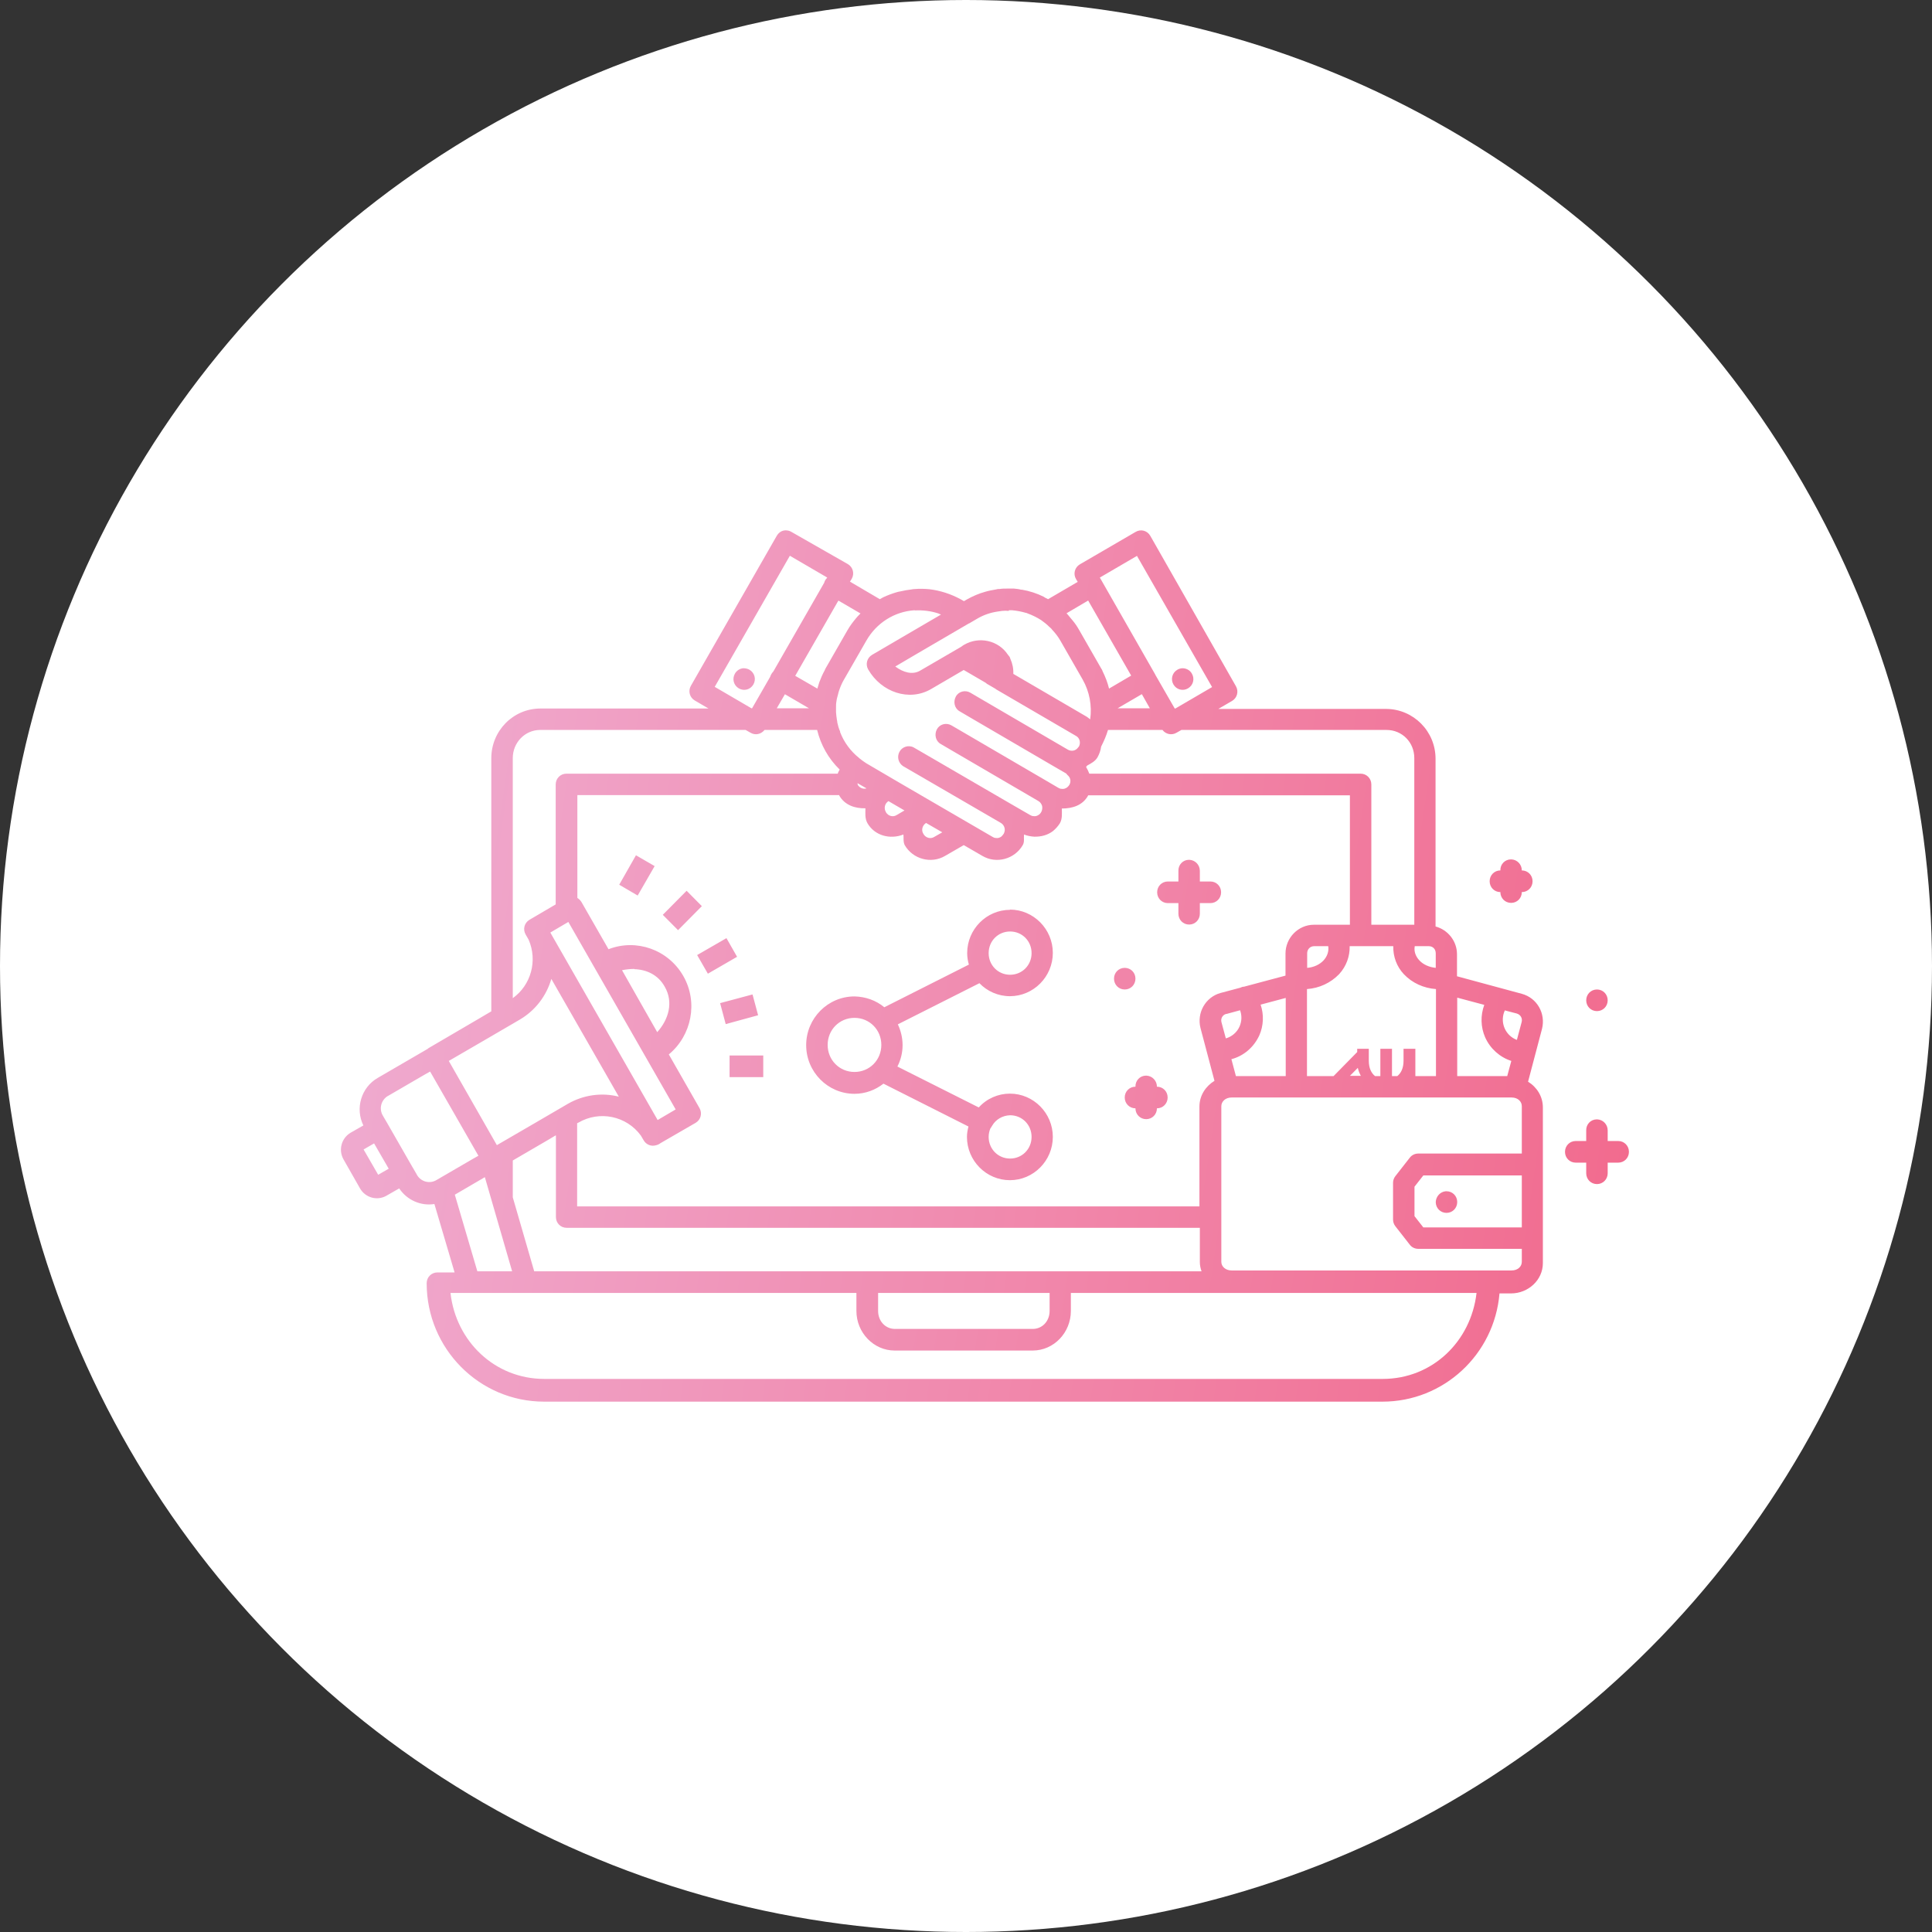
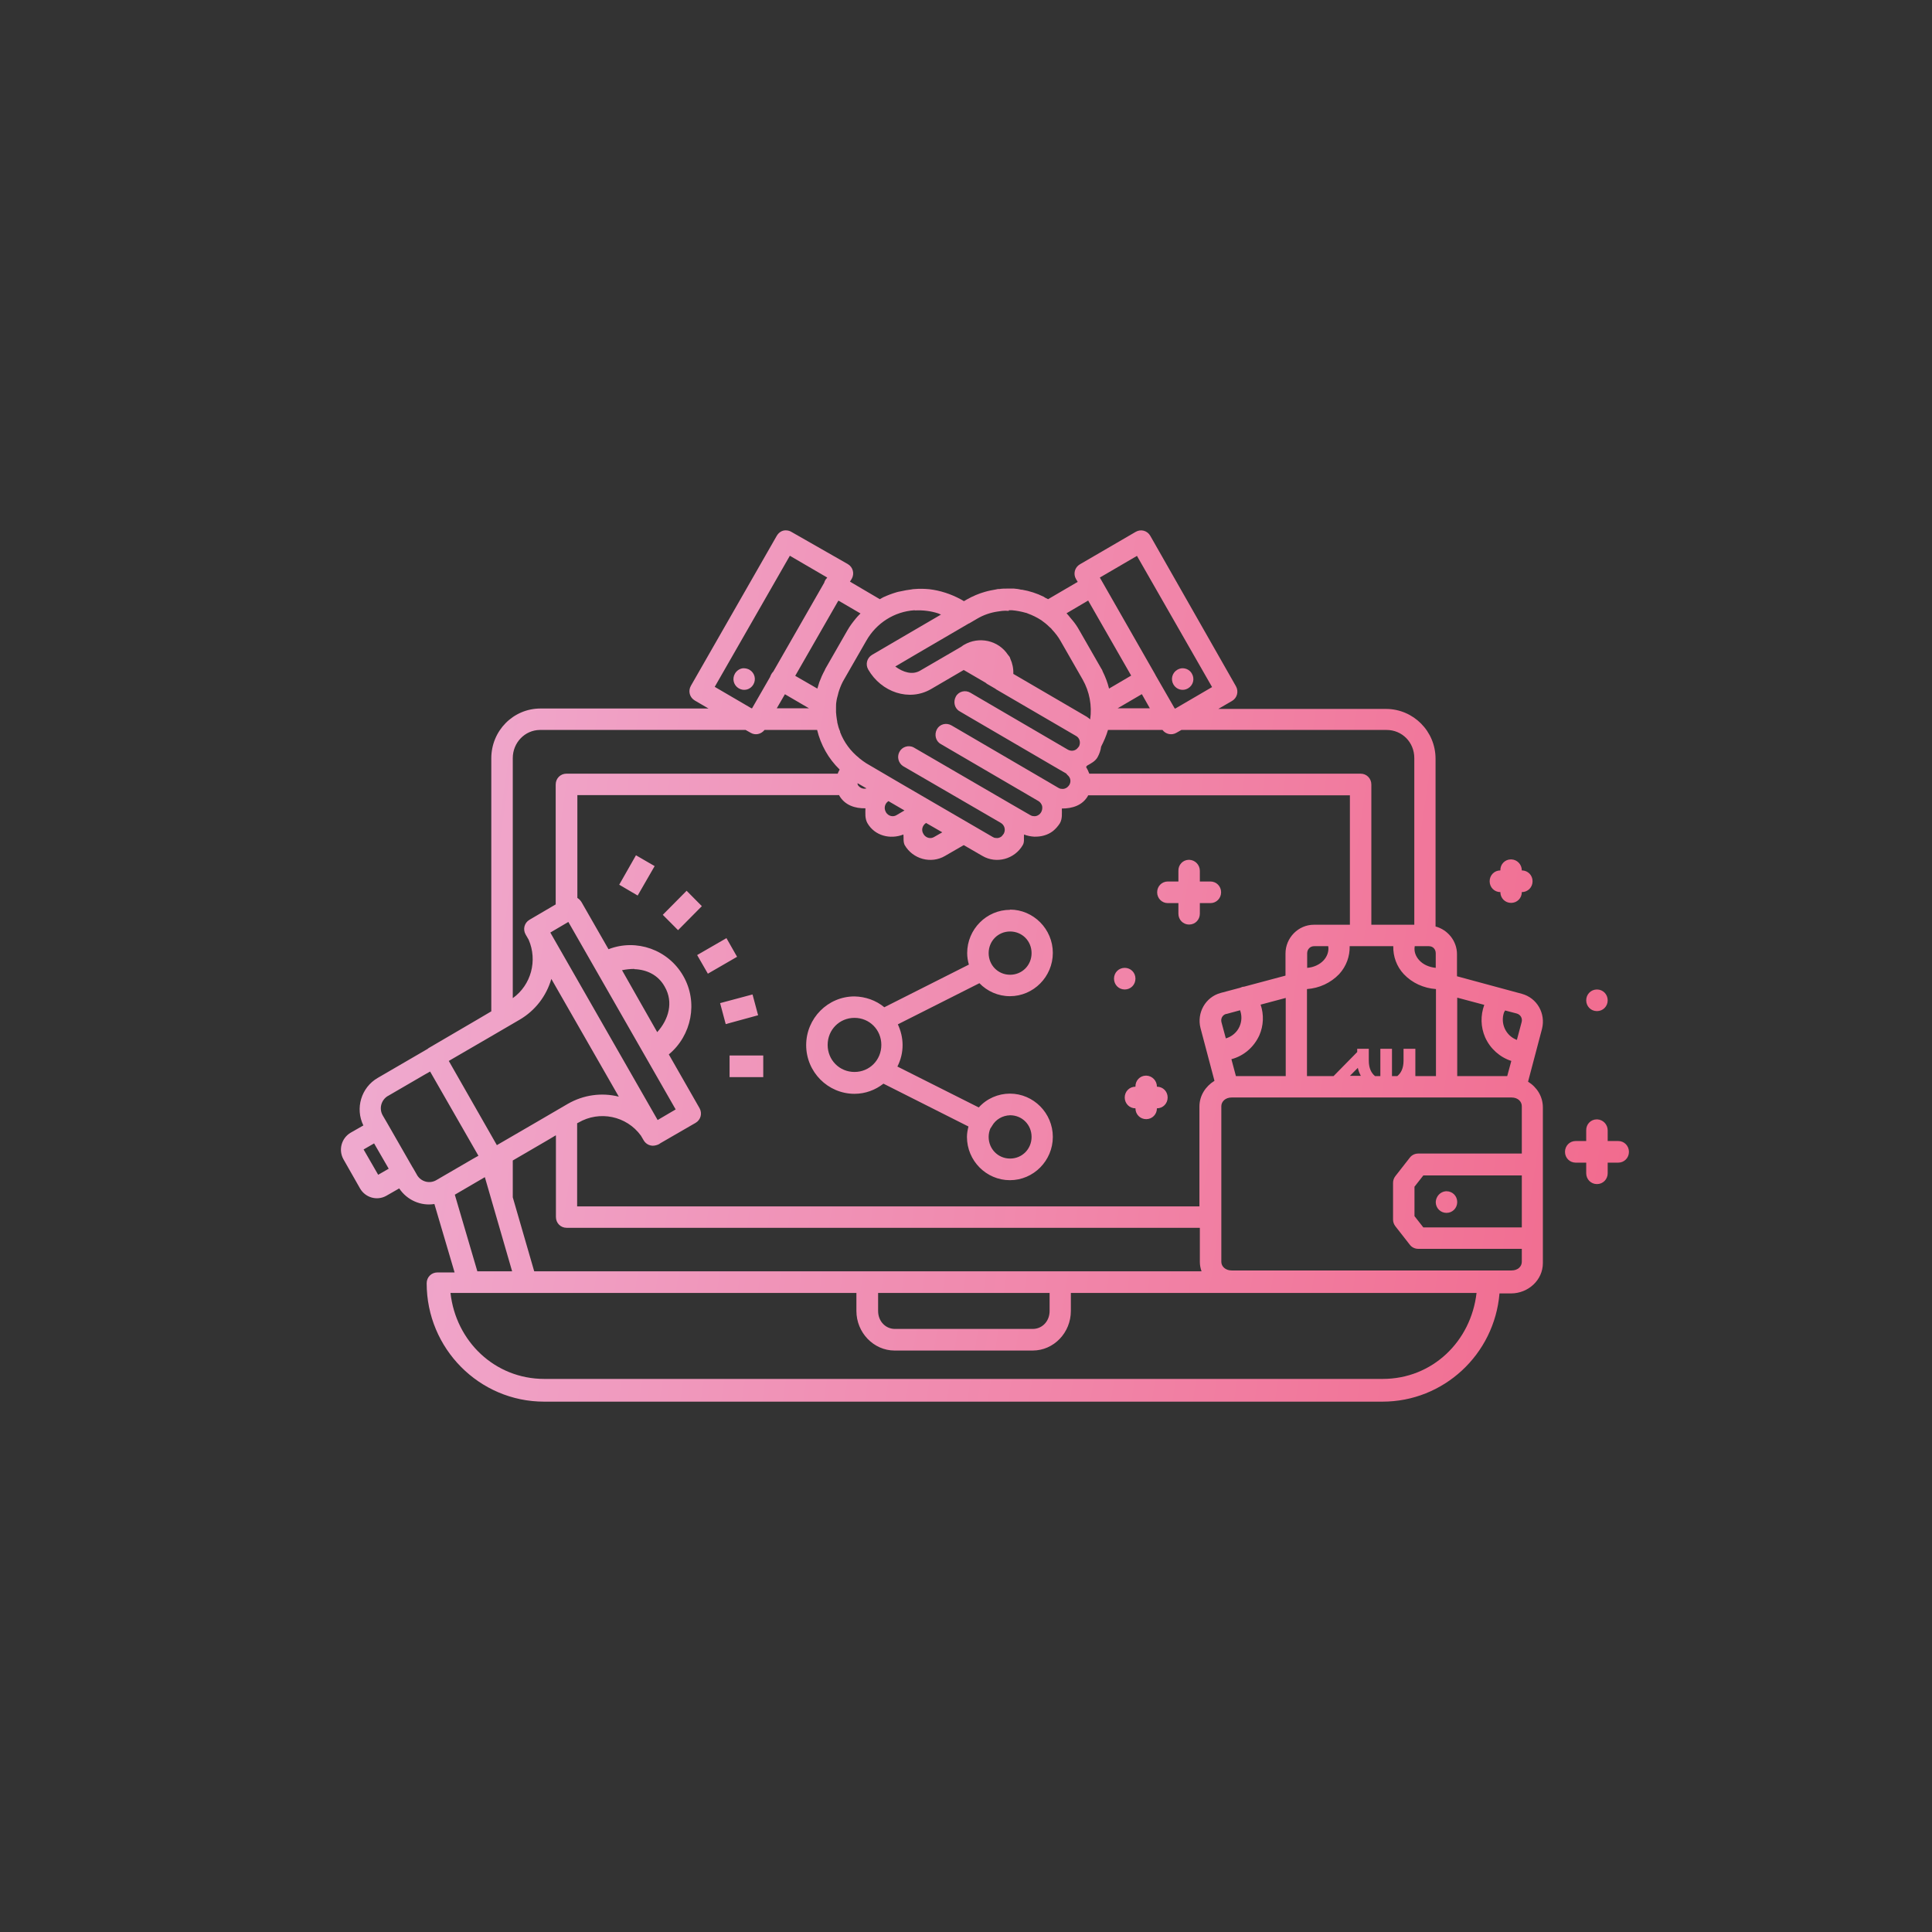
<svg xmlns="http://www.w3.org/2000/svg" width="51" height="51" viewBox="0 0 51 51" fill="none">
  <rect x="0" y="0" width="51" height="51" fill="#333333" stroke="none" />
  <g id="icon">
-     <circle id="Ellipse 1401" cx="25.5" cy="25.5" r="25.5" fill="white" />
-     <path id="Vector" d="M20.737 14C20.641 14 20.556 14.057 20.505 14.143L18.238 18.103C18.159 18.24 18.204 18.411 18.34 18.491L18.703 18.703H14.267C13.547 18.703 12.969 19.291 12.969 20.017V26.697L12.601 26.914L11.507 27.554L11.331 27.657C11.331 27.657 11.32 27.663 11.314 27.669C11.303 27.669 11.297 27.68 11.292 27.686L10.929 27.897L9.966 28.457C9.535 28.709 9.371 29.257 9.592 29.709L9.252 29.903C9.014 30.046 8.929 30.354 9.065 30.6L9.507 31.377C9.649 31.617 9.954 31.703 10.198 31.566L10.538 31.371C10.748 31.686 11.116 31.84 11.467 31.783L12 33.589H11.547C11.388 33.589 11.263 33.714 11.263 33.874C11.263 35.6 12.652 37 14.363 37H36.495C38.104 37 39.447 35.76 39.583 34.143H39.889C40.337 34.143 40.728 33.794 40.728 33.343V29.234C40.728 28.943 40.569 28.697 40.337 28.554L40.705 27.16C40.807 26.754 40.575 26.343 40.172 26.234L38.461 25.771V25.189C38.461 24.84 38.218 24.543 37.895 24.457V20.029C37.895 19.303 37.311 18.72 36.597 18.714H32.16L32.523 18.503C32.659 18.423 32.704 18.251 32.625 18.114L30.364 14.143C30.285 14.006 30.115 13.96 29.979 14.04L28.506 14.897C28.37 14.977 28.324 15.149 28.404 15.286L28.449 15.36L27.667 15.817C27.667 15.817 27.622 15.794 27.599 15.783C27.582 15.771 27.565 15.766 27.554 15.754C27.372 15.663 27.174 15.6 26.976 15.566H26.953C26.891 15.549 26.829 15.543 26.766 15.537C26.744 15.537 26.721 15.537 26.693 15.537C26.659 15.537 26.625 15.537 26.591 15.537C26.523 15.537 26.449 15.537 26.381 15.549C26.37 15.549 26.358 15.549 26.341 15.549C26.324 15.549 26.307 15.56 26.29 15.56C26.194 15.577 26.098 15.594 26.001 15.623C25.837 15.669 25.678 15.737 25.525 15.823L25.446 15.869L25.355 15.817C25.1 15.68 24.823 15.589 24.534 15.554C24.409 15.543 24.279 15.537 24.154 15.549C24.12 15.549 24.086 15.554 24.058 15.56C23.961 15.571 23.865 15.589 23.769 15.611C23.735 15.617 23.701 15.623 23.667 15.634C23.548 15.669 23.429 15.714 23.316 15.766C23.282 15.783 23.253 15.8 23.225 15.817L22.437 15.354L22.483 15.28C22.562 15.143 22.517 14.971 22.381 14.891L20.89 14.04C20.845 14.011 20.788 14 20.737 14ZM20.856 14.674L21.837 15.246L21.825 15.263C21.791 15.297 21.769 15.337 21.757 15.383L20.414 17.726C20.375 17.766 20.346 17.817 20.329 17.869L19.853 18.697H19.836L18.867 18.131L20.851 14.669L20.856 14.674ZM30.013 14.674L31.996 18.137L31.027 18.703H31.01L30.5 17.817C30.5 17.817 30.495 17.8 30.489 17.794L29.033 15.246L30.013 14.674ZM22.137 15.857L22.715 16.194L22.686 16.223C22.658 16.251 22.63 16.28 22.602 16.314C22.517 16.417 22.437 16.52 22.369 16.64L21.786 17.657C21.786 17.657 21.774 17.686 21.769 17.697C21.712 17.8 21.667 17.903 21.627 18.011C21.61 18.069 21.593 18.12 21.576 18.177L20.992 17.84L22.126 15.863L22.137 15.857ZM28.727 15.857L29.86 17.834L29.276 18.177C29.237 18.017 29.18 17.869 29.106 17.72C29.101 17.697 29.089 17.674 29.072 17.651L28.489 16.634C28.438 16.543 28.381 16.457 28.313 16.377C28.29 16.349 28.268 16.326 28.251 16.303C28.217 16.263 28.189 16.223 28.154 16.189L28.727 15.851V15.857ZM26.63 16.109C26.659 16.109 26.687 16.109 26.715 16.109C26.84 16.12 26.959 16.143 27.078 16.177C27.095 16.177 27.112 16.189 27.129 16.194C27.253 16.24 27.372 16.297 27.486 16.371C27.559 16.423 27.633 16.48 27.701 16.549C27.724 16.571 27.752 16.589 27.769 16.617C27.854 16.709 27.933 16.806 27.996 16.92L28.579 17.937C28.761 18.257 28.829 18.629 28.778 18.989C28.749 18.966 28.721 18.943 28.687 18.92L26.749 17.789C26.755 17.651 26.727 17.514 26.67 17.389C26.664 17.366 26.653 17.337 26.636 17.32C26.636 17.314 26.63 17.309 26.625 17.309C26.625 17.303 26.613 17.291 26.608 17.286C26.358 16.903 25.843 16.789 25.446 17.023C25.446 17.023 25.44 17.023 25.435 17.029L25.361 17.08L24.29 17.703C24.086 17.823 23.842 17.749 23.633 17.594L24.216 17.251L25.576 16.457C25.576 16.457 25.576 16.457 25.582 16.457L25.797 16.331C25.962 16.234 26.143 16.171 26.336 16.143C26.375 16.137 26.415 16.131 26.455 16.126C26.511 16.12 26.574 16.12 26.63 16.126V16.109ZM24.148 16.114C24.352 16.103 24.568 16.126 24.772 16.194C24.772 16.194 24.817 16.217 24.84 16.223L23.939 16.749L23.021 17.286C22.885 17.366 22.84 17.537 22.919 17.674C23.265 18.274 24.001 18.526 24.579 18.189L25.44 17.686L26.018 18.023C26.018 18.023 26.041 18.04 26.052 18.051L26.279 18.183C26.279 18.183 26.29 18.189 26.29 18.194L28.398 19.423C28.5 19.474 28.534 19.6 28.483 19.703C28.472 19.714 28.466 19.726 28.455 19.737C28.392 19.823 28.279 19.84 28.189 19.789L25.86 18.429L25.616 18.286C25.48 18.206 25.304 18.251 25.231 18.389C25.157 18.526 25.197 18.703 25.333 18.777L25.576 18.92L27.905 20.28L28.143 20.417C28.143 20.417 28.166 20.446 28.177 20.457C28.262 20.526 28.279 20.629 28.228 20.72C28.211 20.743 28.194 20.766 28.172 20.783C28.126 20.817 28.075 20.834 28.018 20.823C27.99 20.823 27.962 20.811 27.933 20.794L27.69 20.651L25.361 19.291L25.117 19.149C24.981 19.069 24.806 19.114 24.732 19.251C24.658 19.389 24.698 19.566 24.834 19.64L25.078 19.783L27.407 21.143C27.457 21.171 27.491 21.217 27.509 21.274C27.526 21.36 27.497 21.451 27.429 21.503C27.384 21.537 27.333 21.554 27.276 21.543C27.248 21.543 27.22 21.531 27.191 21.514L26.698 21.229L24.613 20.017L24.12 19.731C23.984 19.657 23.808 19.714 23.741 19.851C23.672 19.983 23.718 20.143 23.837 20.223L24.33 20.509L26.415 21.72C26.517 21.777 26.551 21.903 26.5 22C26.5 22 26.5 22.006 26.494 22.011C26.477 22.034 26.46 22.057 26.438 22.08C26.392 22.114 26.341 22.131 26.285 22.12C26.256 22.12 26.228 22.109 26.2 22.091L23.774 20.68L23.627 20.594L22.868 20.149C22.805 20.109 22.743 20.063 22.686 20.017C22.686 20.017 22.681 20.011 22.675 20.006C22.454 19.829 22.279 19.594 22.177 19.326V19.309C22.143 19.234 22.12 19.154 22.103 19.074C22.103 19.051 22.097 19.023 22.092 19C22.08 18.931 22.075 18.869 22.069 18.8C22.069 18.76 22.069 18.714 22.069 18.674C22.069 18.623 22.069 18.571 22.08 18.514C22.086 18.457 22.103 18.4 22.12 18.337C22.131 18.297 22.137 18.257 22.154 18.217C22.188 18.12 22.228 18.023 22.284 17.931L22.868 16.914C23.134 16.446 23.61 16.143 24.143 16.109L24.148 16.114ZM19.621 17.64C19.53 17.646 19.445 17.703 19.4 17.783C19.321 17.92 19.366 18.091 19.502 18.171C19.638 18.251 19.808 18.206 19.887 18.069C19.967 17.931 19.921 17.76 19.785 17.68C19.734 17.651 19.678 17.64 19.621 17.64ZM31.214 17.64C31.169 17.64 31.118 17.657 31.078 17.68C30.942 17.76 30.897 17.931 30.976 18.069C31.056 18.206 31.226 18.251 31.361 18.171C31.497 18.091 31.543 17.92 31.463 17.783C31.413 17.691 31.316 17.64 31.214 17.64ZM20.72 18.326L21.355 18.697H20.505L20.72 18.326ZM30.143 18.326L30.353 18.697H29.503L30.138 18.326H30.143ZM14.267 19.269H19.683L19.814 19.343C19.938 19.417 20.091 19.383 20.182 19.269H21.57C21.667 19.663 21.865 20.023 22.165 20.314C22.148 20.349 22.126 20.383 22.114 20.423H14.952C14.793 20.423 14.669 20.549 14.669 20.709V23.874L13.977 24.28C13.841 24.36 13.796 24.531 13.876 24.669L13.955 24.806C14.193 25.354 14.023 26 13.536 26.349V20.011C13.536 19.606 13.853 19.274 14.249 19.269C14.249 19.269 14.261 19.269 14.267 19.269ZM29.248 19.269H30.687C30.772 19.383 30.931 19.417 31.056 19.343L31.186 19.269H36.603C37.011 19.269 37.334 19.594 37.334 20.011V24.411H36.2V20.709C36.2 20.549 36.076 20.423 35.917 20.423H28.755C28.732 20.36 28.704 20.303 28.67 20.246C28.681 20.234 28.687 20.217 28.704 20.206C28.806 20.149 28.908 20.097 28.97 19.994C29.021 19.903 29.055 19.806 29.067 19.709C29.14 19.566 29.203 19.423 29.248 19.269ZM22.636 20.674L22.873 20.811C22.783 20.84 22.686 20.794 22.641 20.714C22.636 20.703 22.641 20.686 22.636 20.674ZM15.241 20.989H22.154C22.154 20.989 22.154 20.994 22.154 21C22.301 21.257 22.573 21.343 22.845 21.337C22.845 21.469 22.828 21.6 22.896 21.726C23.089 22.063 23.497 22.166 23.848 22.029C23.859 22.12 23.837 22.217 23.882 22.309C24.097 22.68 24.579 22.811 24.947 22.594L25.44 22.309L25.933 22.594C26.302 22.811 26.783 22.68 26.998 22.309C27.049 22.223 27.021 22.126 27.032 22.029C27.117 22.063 27.208 22.08 27.299 22.086C27.48 22.091 27.656 22.046 27.797 21.937C27.866 21.88 27.928 21.811 27.979 21.731C28.047 21.611 28.03 21.474 28.03 21.343C28.307 21.343 28.574 21.263 28.721 21.006C28.721 21.006 28.721 21 28.721 20.994H35.634V24.411H34.682C34.274 24.411 33.934 24.754 33.934 25.171V25.754L32.84 26.046C32.806 26.046 32.772 26.057 32.738 26.074L32.223 26.211C31.82 26.32 31.588 26.737 31.69 27.137L32.059 28.531C31.826 28.674 31.662 28.92 31.662 29.211V31.846H15.235V29.651L15.269 29.634C15.825 29.309 16.539 29.457 16.918 29.977L16.992 30.103C17.054 30.211 17.185 30.269 17.309 30.234C17.355 30.223 17.4 30.206 17.434 30.177L18.363 29.64C18.499 29.56 18.544 29.389 18.465 29.251L17.655 27.834C18.256 27.337 18.437 26.457 18.035 25.76C17.638 25.069 16.799 24.771 16.063 25.057L15.349 23.811C15.32 23.766 15.286 23.731 15.241 23.703V20.994V20.989ZM23.457 21.149L23.503 21.177L23.876 21.394L23.672 21.514C23.576 21.577 23.451 21.543 23.389 21.446C23.389 21.446 23.389 21.44 23.384 21.434C23.327 21.337 23.355 21.211 23.451 21.149H23.457ZM24.449 21.726L24.874 21.971L24.664 22.091C24.568 22.154 24.443 22.12 24.381 22.023C24.381 22.023 24.381 22.017 24.375 22.011C24.313 21.914 24.347 21.789 24.443 21.726C24.443 21.726 24.449 21.726 24.454 21.72L24.449 21.726ZM16.788 22.577L16.346 23.354L16.833 23.64L17.281 22.863L16.788 22.577ZM39.884 22.686C39.725 22.686 39.6 22.817 39.606 22.977C39.447 22.977 39.323 23.103 39.323 23.263C39.323 23.423 39.447 23.549 39.606 23.549C39.606 23.709 39.731 23.834 39.889 23.834C40.048 23.834 40.172 23.709 40.172 23.549C40.331 23.549 40.456 23.423 40.456 23.263C40.456 23.103 40.331 22.977 40.172 22.977C40.172 22.817 40.048 22.691 39.895 22.686C39.895 22.686 39.889 22.686 39.884 22.686ZM31.384 22.697C31.226 22.697 31.101 22.829 31.107 22.989V23.269H30.829C30.67 23.269 30.546 23.394 30.546 23.554C30.546 23.714 30.67 23.84 30.829 23.84H31.107V24.12C31.107 24.28 31.231 24.406 31.39 24.406C31.549 24.406 31.673 24.28 31.673 24.12V23.84H31.951C32.109 23.84 32.234 23.714 32.234 23.554C32.234 23.394 32.109 23.269 31.951 23.269H31.673V22.989C31.673 22.829 31.549 22.703 31.395 22.697C31.395 22.697 31.395 22.697 31.39 22.697H31.384ZM18.125 23.514L17.496 24.149L17.899 24.554L18.527 23.92L18.125 23.514ZM26.664 24.017C26.041 24.017 25.531 24.531 25.531 25.16C25.531 25.263 25.548 25.366 25.576 25.463L23.344 26.589C23.123 26.406 22.845 26.309 22.556 26.303C21.854 26.303 21.281 26.88 21.281 27.589C21.281 28.297 21.854 28.874 22.556 28.874C22.845 28.874 23.111 28.771 23.321 28.606L25.565 29.737C25.542 29.829 25.525 29.92 25.525 30.011C25.525 30.64 26.035 31.154 26.659 31.154C27.282 31.154 27.792 30.64 27.792 30.011C27.792 29.383 27.282 28.869 26.659 28.869C26.347 28.869 26.047 29 25.837 29.234L23.689 28.154C23.78 27.977 23.826 27.783 23.826 27.589C23.826 27.394 23.78 27.211 23.701 27.04L25.854 25.954C26.058 26.166 26.347 26.297 26.659 26.297C27.282 26.297 27.792 25.783 27.792 25.154C27.792 24.526 27.282 24.011 26.659 24.011L26.664 24.017ZM15.003 24.337L17.836 29.286L17.36 29.566L14.527 24.617L15.003 24.337ZM26.664 24.589C26.982 24.589 27.231 24.84 27.231 25.16C27.231 25.48 26.982 25.731 26.664 25.731C26.347 25.731 26.098 25.48 26.098 25.16C26.098 24.84 26.347 24.589 26.664 24.589ZM19.174 24.766L18.403 25.211L18.686 25.703L19.457 25.257L19.174 24.76V24.766ZM34.688 24.977H35.062C35.084 25.114 35.033 25.251 34.937 25.354C34.835 25.463 34.676 25.537 34.506 25.549V25.166C34.506 25.057 34.586 24.977 34.688 24.977ZM35.628 24.977H36.779C36.773 25.251 36.869 25.514 37.056 25.714C37.277 25.949 37.583 26.086 37.906 26.109V28.406H37.362V27.686H37.05V28C37.05 28.2 36.983 28.326 36.886 28.406H36.745V27.686H36.438V28.406H36.297C36.2 28.326 36.133 28.2 36.133 28V27.686H35.827V27.771L35.203 28.406H34.501V26.109C34.824 26.086 35.124 25.949 35.351 25.714C35.543 25.503 35.634 25.24 35.628 24.977ZM37.345 24.977H37.719C37.827 24.977 37.9 25.057 37.9 25.166V25.549C37.725 25.531 37.572 25.463 37.47 25.354C37.368 25.246 37.322 25.114 37.345 24.983V24.977ZM29.69 25.549C29.531 25.549 29.407 25.674 29.407 25.834C29.407 25.994 29.531 26.12 29.69 26.12C29.849 26.12 29.973 25.994 29.973 25.834C29.973 25.674 29.849 25.549 29.69 25.549ZM16.743 25.583C17.066 25.594 17.372 25.731 17.547 26.046C17.785 26.457 17.649 26.914 17.349 27.246L16.884 26.429L16.42 25.611C16.527 25.589 16.641 25.577 16.748 25.577L16.743 25.583ZM14.55 25.834L16.335 28.949C15.881 28.834 15.4 28.903 14.992 29.137L14.159 29.623L13.116 30.229L11.847 28.006L12.89 27.4L13.723 26.914C14.13 26.674 14.425 26.291 14.556 25.834H14.55ZM42.156 26.12C41.997 26.12 41.872 26.246 41.872 26.406C41.872 26.566 41.997 26.691 42.156 26.691C42.314 26.691 42.439 26.566 42.439 26.406C42.439 26.246 42.314 26.12 42.156 26.12ZM19.865 26.251L19.009 26.48L19.157 27.034L20.012 26.8L19.865 26.251ZM33.94 26.337V28.406H32.625L32.506 27.96C32.835 27.874 33.101 27.64 33.243 27.331C33.356 27.074 33.367 26.783 33.277 26.52L33.94 26.343V26.337ZM38.473 26.337L39.181 26.526C39.079 26.806 39.085 27.109 39.204 27.383C39.34 27.686 39.595 27.909 39.895 28.006L39.787 28.406H38.467V26.337H38.473ZM32.733 26.663C32.784 26.8 32.784 26.954 32.721 27.097C32.654 27.251 32.517 27.366 32.359 27.411L32.245 26.989C32.217 26.891 32.268 26.794 32.364 26.766C32.364 26.766 32.37 26.766 32.376 26.766L32.733 26.669V26.663ZM39.731 26.674L40.037 26.754C40.139 26.783 40.195 26.88 40.167 26.983L40.042 27.451C39.753 27.343 39.6 27.023 39.702 26.726C39.708 26.709 39.719 26.691 39.725 26.669L39.731 26.674ZM22.556 26.869C22.953 26.869 23.265 27.183 23.265 27.583C23.265 27.983 22.953 28.297 22.556 28.297C22.16 28.297 21.848 27.983 21.848 27.583C21.848 27.183 22.16 26.869 22.556 26.869ZM19.259 27.863V28.434H20.148V27.863H19.259ZM35.843 28.189C35.861 28.269 35.889 28.337 35.923 28.4H35.634L35.843 28.189ZM11.354 28.286L12.629 30.509L12.487 30.589L11.524 31.149C11.348 31.257 11.116 31.2 11.008 31.017C11.008 31.017 11.008 31.011 11.003 31.006L10.901 30.829C10.901 30.829 10.895 30.817 10.889 30.811L10.221 29.646L10.107 29.451C10 29.274 10.056 29.04 10.238 28.931C10.238 28.931 10.243 28.931 10.249 28.926L11.212 28.366L11.354 28.286ZM30.251 28.394C30.092 28.394 29.968 28.526 29.973 28.686C29.815 28.686 29.69 28.811 29.69 28.971C29.69 29.131 29.815 29.257 29.973 29.257C29.973 29.417 30.098 29.543 30.257 29.543C30.415 29.543 30.54 29.417 30.54 29.257C30.699 29.257 30.823 29.131 30.823 28.971C30.823 28.811 30.699 28.686 30.54 28.686C30.54 28.526 30.415 28.4 30.262 28.394C30.262 28.394 30.262 28.394 30.257 28.394H30.251ZM32.512 28.971H39.901C40.071 28.971 40.172 29.08 40.172 29.2V30.451H37.436C37.351 30.451 37.266 30.491 37.215 30.56L36.835 31.046C36.795 31.097 36.773 31.16 36.773 31.223V32.194C36.773 32.257 36.795 32.32 36.835 32.371L37.215 32.857C37.266 32.926 37.351 32.966 37.436 32.966H40.172V33.309C40.172 33.429 40.071 33.537 39.901 33.537H32.512C32.347 33.537 32.24 33.429 32.24 33.309V29.2C32.24 29.08 32.347 28.971 32.512 28.971ZM26.664 29.44C26.982 29.44 27.231 29.691 27.231 30.011C27.231 30.331 26.982 30.583 26.664 30.583C26.347 30.583 26.098 30.331 26.098 30.011C26.098 29.931 26.115 29.857 26.143 29.789C26.143 29.789 26.177 29.743 26.188 29.72C26.285 29.549 26.466 29.446 26.664 29.44ZM42.15 29.549C41.991 29.549 41.867 29.68 41.872 29.84V30.12H41.595C41.436 30.12 41.312 30.246 41.312 30.406C41.312 30.566 41.436 30.691 41.595 30.691H41.872V30.971C41.872 31.131 41.997 31.257 42.156 31.257C42.314 31.257 42.439 31.131 42.439 30.971V30.691H42.717C42.875 30.691 43 30.566 43 30.406C43 30.246 42.875 30.12 42.717 30.12H42.439V29.84C42.439 29.68 42.314 29.554 42.161 29.549C42.161 29.549 42.161 29.549 42.156 29.549H42.15ZM14.675 29.977V32.126C14.675 32.286 14.799 32.411 14.958 32.411H31.673V33.314C31.673 33.4 31.69 33.48 31.718 33.56H14.102L13.536 31.606V30.634L14.437 30.109L14.669 29.971L14.675 29.977ZM9.875 30.183L10.261 30.851L9.983 31.011L9.598 30.343L9.875 30.183ZM37.572 31.029H40.172V32.4H37.572L37.339 32.103V31.326L37.572 31.029ZM12.799 31.074L13.519 33.56H12.601L12.006 31.537L12.799 31.074ZM38.167 31.446C38.019 31.457 37.906 31.583 37.9 31.731C37.9 31.891 38.025 32.017 38.184 32.017C38.342 32.017 38.467 31.891 38.467 31.731C38.467 31.571 38.342 31.446 38.184 31.446C38.178 31.446 38.172 31.446 38.167 31.446ZM11.898 34.131H22.607V34.606C22.607 35.177 23.061 35.651 23.616 35.651H27.259C27.82 35.651 28.268 35.177 28.268 34.606V34.131H38.977C38.83 35.411 37.81 36.4 36.501 36.4H14.368C13.06 36.4 12.034 35.406 11.892 34.131H11.898ZM23.174 34.131H27.707V34.606C27.707 34.88 27.509 35.08 27.265 35.08H23.622C23.378 35.08 23.18 34.88 23.18 34.606V34.131H23.174Z" fill="url(#paint0_linear_1_1090)" />
+     <path id="Vector" d="M20.737 14C20.641 14 20.556 14.057 20.505 14.143L18.238 18.103C18.159 18.24 18.204 18.411 18.34 18.491L18.703 18.703H14.267C13.547 18.703 12.969 19.291 12.969 20.017V26.697L12.601 26.914L11.507 27.554L11.331 27.657C11.331 27.657 11.32 27.663 11.314 27.669C11.303 27.669 11.297 27.68 11.292 27.686L10.929 27.897L9.966 28.457C9.535 28.709 9.371 29.257 9.592 29.709L9.252 29.903C9.014 30.046 8.929 30.354 9.065 30.6L9.507 31.377C9.649 31.617 9.954 31.703 10.198 31.566L10.538 31.371C10.748 31.686 11.116 31.84 11.467 31.783L12 33.589H11.547C11.388 33.589 11.263 33.714 11.263 33.874C11.263 35.6 12.652 37 14.363 37H36.495C38.104 37 39.447 35.76 39.583 34.143H39.889C40.337 34.143 40.728 33.794 40.728 33.343V29.234C40.728 28.943 40.569 28.697 40.337 28.554L40.705 27.16C40.807 26.754 40.575 26.343 40.172 26.234L38.461 25.771V25.189C38.461 24.84 38.218 24.543 37.895 24.457V20.029C37.895 19.303 37.311 18.72 36.597 18.714H32.16L32.523 18.503C32.659 18.423 32.704 18.251 32.625 18.114L30.364 14.143C30.285 14.006 30.115 13.96 29.979 14.04L28.506 14.897C28.37 14.977 28.324 15.149 28.404 15.286L28.449 15.36L27.667 15.817C27.667 15.817 27.622 15.794 27.599 15.783C27.582 15.771 27.565 15.766 27.554 15.754C27.372 15.663 27.174 15.6 26.976 15.566H26.953C26.891 15.549 26.829 15.543 26.766 15.537C26.744 15.537 26.721 15.537 26.693 15.537C26.659 15.537 26.625 15.537 26.591 15.537C26.523 15.537 26.449 15.537 26.381 15.549C26.37 15.549 26.358 15.549 26.341 15.549C26.324 15.549 26.307 15.56 26.29 15.56C26.194 15.577 26.098 15.594 26.001 15.623C25.837 15.669 25.678 15.737 25.525 15.823L25.446 15.869L25.355 15.817C25.1 15.68 24.823 15.589 24.534 15.554C24.409 15.543 24.279 15.537 24.154 15.549C24.12 15.549 24.086 15.554 24.058 15.56C23.961 15.571 23.865 15.589 23.769 15.611C23.735 15.617 23.701 15.623 23.667 15.634C23.548 15.669 23.429 15.714 23.316 15.766C23.282 15.783 23.253 15.8 23.225 15.817L22.437 15.354L22.483 15.28C22.562 15.143 22.517 14.971 22.381 14.891L20.89 14.04C20.845 14.011 20.788 14 20.737 14ZM20.856 14.674L21.837 15.246L21.825 15.263C21.791 15.297 21.769 15.337 21.757 15.383L20.414 17.726C20.375 17.766 20.346 17.817 20.329 17.869L19.853 18.697H19.836L18.867 18.131L20.851 14.669L20.856 14.674ZM30.013 14.674L31.996 18.137L31.027 18.703H31.01L30.5 17.817C30.5 17.817 30.495 17.8 30.489 17.794L29.033 15.246L30.013 14.674ZM22.137 15.857L22.715 16.194L22.686 16.223C22.658 16.251 22.63 16.28 22.602 16.314C22.517 16.417 22.437 16.52 22.369 16.64L21.786 17.657C21.786 17.657 21.774 17.686 21.769 17.697C21.712 17.8 21.667 17.903 21.627 18.011C21.61 18.069 21.593 18.12 21.576 18.177L20.992 17.84L22.126 15.863L22.137 15.857ZM28.727 15.857L29.86 17.834L29.276 18.177C29.237 18.017 29.18 17.869 29.106 17.72C29.101 17.697 29.089 17.674 29.072 17.651L28.489 16.634C28.438 16.543 28.381 16.457 28.313 16.377C28.29 16.349 28.268 16.326 28.251 16.303C28.217 16.263 28.189 16.223 28.154 16.189L28.727 15.851V15.857ZM26.63 16.109C26.659 16.109 26.687 16.109 26.715 16.109C26.84 16.12 26.959 16.143 27.078 16.177C27.095 16.177 27.112 16.189 27.129 16.194C27.253 16.24 27.372 16.297 27.486 16.371C27.559 16.423 27.633 16.48 27.701 16.549C27.724 16.571 27.752 16.589 27.769 16.617C27.854 16.709 27.933 16.806 27.996 16.92L28.579 17.937C28.761 18.257 28.829 18.629 28.778 18.989C28.749 18.966 28.721 18.943 28.687 18.92L26.749 17.789C26.755 17.651 26.727 17.514 26.67 17.389C26.664 17.366 26.653 17.337 26.636 17.32C26.636 17.314 26.63 17.309 26.625 17.309C26.625 17.303 26.613 17.291 26.608 17.286C26.358 16.903 25.843 16.789 25.446 17.023C25.446 17.023 25.44 17.023 25.435 17.029L25.361 17.08L24.29 17.703C24.086 17.823 23.842 17.749 23.633 17.594L24.216 17.251L25.576 16.457C25.576 16.457 25.576 16.457 25.582 16.457L25.797 16.331C25.962 16.234 26.143 16.171 26.336 16.143C26.375 16.137 26.415 16.131 26.455 16.126C26.511 16.12 26.574 16.12 26.63 16.126V16.109ZM24.148 16.114C24.352 16.103 24.568 16.126 24.772 16.194C24.772 16.194 24.817 16.217 24.84 16.223L23.939 16.749L23.021 17.286C22.885 17.366 22.84 17.537 22.919 17.674C23.265 18.274 24.001 18.526 24.579 18.189L25.44 17.686L26.018 18.023C26.018 18.023 26.041 18.04 26.052 18.051L26.279 18.183C26.279 18.183 26.29 18.189 26.29 18.194L28.398 19.423C28.5 19.474 28.534 19.6 28.483 19.703C28.472 19.714 28.466 19.726 28.455 19.737C28.392 19.823 28.279 19.84 28.189 19.789L25.86 18.429L25.616 18.286C25.48 18.206 25.304 18.251 25.231 18.389C25.157 18.526 25.197 18.703 25.333 18.777L25.576 18.92L27.905 20.28L28.143 20.417C28.143 20.417 28.166 20.446 28.177 20.457C28.262 20.526 28.279 20.629 28.228 20.72C28.211 20.743 28.194 20.766 28.172 20.783C28.126 20.817 28.075 20.834 28.018 20.823C27.99 20.823 27.962 20.811 27.933 20.794L27.69 20.651L25.361 19.291L25.117 19.149C24.981 19.069 24.806 19.114 24.732 19.251C24.658 19.389 24.698 19.566 24.834 19.64L25.078 19.783L27.407 21.143C27.457 21.171 27.491 21.217 27.509 21.274C27.526 21.36 27.497 21.451 27.429 21.503C27.384 21.537 27.333 21.554 27.276 21.543C27.248 21.543 27.22 21.531 27.191 21.514L26.698 21.229L24.613 20.017L24.12 19.731C23.984 19.657 23.808 19.714 23.741 19.851C23.672 19.983 23.718 20.143 23.837 20.223L24.33 20.509L26.415 21.72C26.517 21.777 26.551 21.903 26.5 22C26.5 22 26.5 22.006 26.494 22.011C26.477 22.034 26.46 22.057 26.438 22.08C26.392 22.114 26.341 22.131 26.285 22.12C26.256 22.12 26.228 22.109 26.2 22.091L23.774 20.68L23.627 20.594L22.868 20.149C22.805 20.109 22.743 20.063 22.686 20.017C22.686 20.017 22.681 20.011 22.675 20.006C22.454 19.829 22.279 19.594 22.177 19.326V19.309C22.143 19.234 22.12 19.154 22.103 19.074C22.103 19.051 22.097 19.023 22.092 19C22.08 18.931 22.075 18.869 22.069 18.8C22.069 18.76 22.069 18.714 22.069 18.674C22.069 18.623 22.069 18.571 22.08 18.514C22.086 18.457 22.103 18.4 22.12 18.337C22.131 18.297 22.137 18.257 22.154 18.217C22.188 18.12 22.228 18.023 22.284 17.931L22.868 16.914C23.134 16.446 23.61 16.143 24.143 16.109L24.148 16.114ZM19.621 17.64C19.53 17.646 19.445 17.703 19.4 17.783C19.321 17.92 19.366 18.091 19.502 18.171C19.638 18.251 19.808 18.206 19.887 18.069C19.967 17.931 19.921 17.76 19.785 17.68C19.734 17.651 19.678 17.64 19.621 17.64ZM31.214 17.64C31.169 17.64 31.118 17.657 31.078 17.68C30.942 17.76 30.897 17.931 30.976 18.069C31.056 18.206 31.226 18.251 31.361 18.171C31.497 18.091 31.543 17.92 31.463 17.783C31.413 17.691 31.316 17.64 31.214 17.64ZM20.72 18.326L21.355 18.697H20.505L20.72 18.326ZM30.143 18.326L30.353 18.697H29.503L30.138 18.326H30.143ZM14.267 19.269H19.683L19.814 19.343C19.938 19.417 20.091 19.383 20.182 19.269H21.57C21.667 19.663 21.865 20.023 22.165 20.314C22.148 20.349 22.126 20.383 22.114 20.423H14.952C14.793 20.423 14.669 20.549 14.669 20.709V23.874L13.977 24.28C13.841 24.36 13.796 24.531 13.876 24.669L13.955 24.806C14.193 25.354 14.023 26 13.536 26.349V20.011C13.536 19.606 13.853 19.274 14.249 19.269C14.249 19.269 14.261 19.269 14.267 19.269ZM29.248 19.269H30.687C30.772 19.383 30.931 19.417 31.056 19.343L31.186 19.269H36.603C37.011 19.269 37.334 19.594 37.334 20.011V24.411H36.2V20.709C36.2 20.549 36.076 20.423 35.917 20.423H28.755C28.732 20.36 28.704 20.303 28.67 20.246C28.681 20.234 28.687 20.217 28.704 20.206C28.806 20.149 28.908 20.097 28.97 19.994C29.021 19.903 29.055 19.806 29.067 19.709C29.14 19.566 29.203 19.423 29.248 19.269ZM22.636 20.674L22.873 20.811C22.783 20.84 22.686 20.794 22.641 20.714C22.636 20.703 22.641 20.686 22.636 20.674ZM15.241 20.989H22.154C22.154 20.989 22.154 20.994 22.154 21C22.301 21.257 22.573 21.343 22.845 21.337C22.845 21.469 22.828 21.6 22.896 21.726C23.089 22.063 23.497 22.166 23.848 22.029C23.859 22.12 23.837 22.217 23.882 22.309C24.097 22.68 24.579 22.811 24.947 22.594L25.44 22.309L25.933 22.594C26.302 22.811 26.783 22.68 26.998 22.309C27.049 22.223 27.021 22.126 27.032 22.029C27.117 22.063 27.208 22.08 27.299 22.086C27.48 22.091 27.656 22.046 27.797 21.937C27.866 21.88 27.928 21.811 27.979 21.731C28.047 21.611 28.03 21.474 28.03 21.343C28.307 21.343 28.574 21.263 28.721 21.006C28.721 21.006 28.721 21 28.721 20.994H35.634V24.411H34.682C34.274 24.411 33.934 24.754 33.934 25.171V25.754L32.84 26.046C32.806 26.046 32.772 26.057 32.738 26.074L32.223 26.211C31.82 26.32 31.588 26.737 31.69 27.137L32.059 28.531C31.826 28.674 31.662 28.92 31.662 29.211V31.846H15.235V29.651L15.269 29.634C15.825 29.309 16.539 29.457 16.918 29.977L16.992 30.103C17.054 30.211 17.185 30.269 17.309 30.234C17.355 30.223 17.4 30.206 17.434 30.177L18.363 29.64C18.499 29.56 18.544 29.389 18.465 29.251L17.655 27.834C18.256 27.337 18.437 26.457 18.035 25.76C17.638 25.069 16.799 24.771 16.063 25.057L15.349 23.811C15.32 23.766 15.286 23.731 15.241 23.703V20.994V20.989ZM23.457 21.149L23.503 21.177L23.876 21.394L23.672 21.514C23.576 21.577 23.451 21.543 23.389 21.446C23.389 21.446 23.389 21.44 23.384 21.434C23.327 21.337 23.355 21.211 23.451 21.149H23.457ZM24.449 21.726L24.874 21.971L24.664 22.091C24.568 22.154 24.443 22.12 24.381 22.023C24.381 22.023 24.381 22.017 24.375 22.011C24.313 21.914 24.347 21.789 24.443 21.726C24.443 21.726 24.449 21.726 24.454 21.72L24.449 21.726ZM16.788 22.577L16.346 23.354L16.833 23.64L17.281 22.863L16.788 22.577ZM39.884 22.686C39.725 22.686 39.6 22.817 39.606 22.977C39.447 22.977 39.323 23.103 39.323 23.263C39.323 23.423 39.447 23.549 39.606 23.549C39.606 23.709 39.731 23.834 39.889 23.834C40.048 23.834 40.172 23.709 40.172 23.549C40.331 23.549 40.456 23.423 40.456 23.263C40.456 23.103 40.331 22.977 40.172 22.977C40.172 22.817 40.048 22.691 39.895 22.686C39.895 22.686 39.889 22.686 39.884 22.686ZM31.384 22.697C31.226 22.697 31.101 22.829 31.107 22.989V23.269H30.829C30.67 23.269 30.546 23.394 30.546 23.554C30.546 23.714 30.67 23.84 30.829 23.84H31.107V24.12C31.107 24.28 31.231 24.406 31.39 24.406C31.549 24.406 31.673 24.28 31.673 24.12V23.84H31.951C32.109 23.84 32.234 23.714 32.234 23.554C32.234 23.394 32.109 23.269 31.951 23.269H31.673V22.989C31.673 22.829 31.549 22.703 31.395 22.697C31.395 22.697 31.395 22.697 31.39 22.697H31.384ZM18.125 23.514L17.496 24.149L17.899 24.554L18.527 23.92L18.125 23.514ZM26.664 24.017C26.041 24.017 25.531 24.531 25.531 25.16C25.531 25.263 25.548 25.366 25.576 25.463L23.344 26.589C23.123 26.406 22.845 26.309 22.556 26.303C21.854 26.303 21.281 26.88 21.281 27.589C21.281 28.297 21.854 28.874 22.556 28.874C22.845 28.874 23.111 28.771 23.321 28.606L25.565 29.737C25.542 29.829 25.525 29.92 25.525 30.011C25.525 30.64 26.035 31.154 26.659 31.154C27.282 31.154 27.792 30.64 27.792 30.011C27.792 29.383 27.282 28.869 26.659 28.869C26.347 28.869 26.047 29 25.837 29.234L23.689 28.154C23.78 27.977 23.826 27.783 23.826 27.589C23.826 27.394 23.78 27.211 23.701 27.04L25.854 25.954C26.058 26.166 26.347 26.297 26.659 26.297C27.282 26.297 27.792 25.783 27.792 25.154C27.792 24.526 27.282 24.011 26.659 24.011L26.664 24.017ZM15.003 24.337L17.836 29.286L17.36 29.566L14.527 24.617L15.003 24.337ZM26.664 24.589C26.982 24.589 27.231 24.84 27.231 25.16C27.231 25.48 26.982 25.731 26.664 25.731C26.347 25.731 26.098 25.48 26.098 25.16C26.098 24.84 26.347 24.589 26.664 24.589ZM19.174 24.766L18.403 25.211L18.686 25.703L19.457 25.257L19.174 24.76V24.766ZM34.688 24.977H35.062C35.084 25.114 35.033 25.251 34.937 25.354C34.835 25.463 34.676 25.537 34.506 25.549V25.166C34.506 25.057 34.586 24.977 34.688 24.977ZM35.628 24.977H36.779C36.773 25.251 36.869 25.514 37.056 25.714C37.277 25.949 37.583 26.086 37.906 26.109V28.406H37.362V27.686H37.05V28C37.05 28.2 36.983 28.326 36.886 28.406H36.745V27.686H36.438V28.406H36.297C36.2 28.326 36.133 28.2 36.133 28V27.686H35.827V27.771L35.203 28.406H34.501V26.109C34.824 26.086 35.124 25.949 35.351 25.714C35.543 25.503 35.634 25.24 35.628 24.977ZM37.345 24.977H37.719C37.827 24.977 37.9 25.057 37.9 25.166V25.549C37.725 25.531 37.572 25.463 37.47 25.354C37.368 25.246 37.322 25.114 37.345 24.983V24.977ZM29.69 25.549C29.531 25.549 29.407 25.674 29.407 25.834C29.407 25.994 29.531 26.12 29.69 26.12C29.849 26.12 29.973 25.994 29.973 25.834C29.973 25.674 29.849 25.549 29.69 25.549ZM16.743 25.583C17.066 25.594 17.372 25.731 17.547 26.046C17.785 26.457 17.649 26.914 17.349 27.246L16.884 26.429L16.42 25.611C16.527 25.589 16.641 25.577 16.748 25.577L16.743 25.583ZM14.55 25.834L16.335 28.949C15.881 28.834 15.4 28.903 14.992 29.137L14.159 29.623L13.116 30.229L11.847 28.006L12.89 27.4L13.723 26.914C14.13 26.674 14.425 26.291 14.556 25.834H14.55ZM42.156 26.12C41.997 26.12 41.872 26.246 41.872 26.406C41.872 26.566 41.997 26.691 42.156 26.691C42.314 26.691 42.439 26.566 42.439 26.406C42.439 26.246 42.314 26.12 42.156 26.12ZM19.865 26.251L19.009 26.48L19.157 27.034L20.012 26.8L19.865 26.251ZM33.94 26.337V28.406H32.625L32.506 27.96C32.835 27.874 33.101 27.64 33.243 27.331C33.356 27.074 33.367 26.783 33.277 26.52L33.94 26.343V26.337ZM38.473 26.337L39.181 26.526C39.079 26.806 39.085 27.109 39.204 27.383C39.34 27.686 39.595 27.909 39.895 28.006L39.787 28.406H38.467V26.337H38.473ZM32.733 26.663C32.784 26.8 32.784 26.954 32.721 27.097C32.654 27.251 32.517 27.366 32.359 27.411L32.245 26.989C32.217 26.891 32.268 26.794 32.364 26.766C32.364 26.766 32.37 26.766 32.376 26.766L32.733 26.669V26.663ZM39.731 26.674L40.037 26.754C40.139 26.783 40.195 26.88 40.167 26.983L40.042 27.451C39.753 27.343 39.6 27.023 39.702 26.726L39.731 26.674ZM22.556 26.869C22.953 26.869 23.265 27.183 23.265 27.583C23.265 27.983 22.953 28.297 22.556 28.297C22.16 28.297 21.848 27.983 21.848 27.583C21.848 27.183 22.16 26.869 22.556 26.869ZM19.259 27.863V28.434H20.148V27.863H19.259ZM35.843 28.189C35.861 28.269 35.889 28.337 35.923 28.4H35.634L35.843 28.189ZM11.354 28.286L12.629 30.509L12.487 30.589L11.524 31.149C11.348 31.257 11.116 31.2 11.008 31.017C11.008 31.017 11.008 31.011 11.003 31.006L10.901 30.829C10.901 30.829 10.895 30.817 10.889 30.811L10.221 29.646L10.107 29.451C10 29.274 10.056 29.04 10.238 28.931C10.238 28.931 10.243 28.931 10.249 28.926L11.212 28.366L11.354 28.286ZM30.251 28.394C30.092 28.394 29.968 28.526 29.973 28.686C29.815 28.686 29.69 28.811 29.69 28.971C29.69 29.131 29.815 29.257 29.973 29.257C29.973 29.417 30.098 29.543 30.257 29.543C30.415 29.543 30.54 29.417 30.54 29.257C30.699 29.257 30.823 29.131 30.823 28.971C30.823 28.811 30.699 28.686 30.54 28.686C30.54 28.526 30.415 28.4 30.262 28.394C30.262 28.394 30.262 28.394 30.257 28.394H30.251ZM32.512 28.971H39.901C40.071 28.971 40.172 29.08 40.172 29.2V30.451H37.436C37.351 30.451 37.266 30.491 37.215 30.56L36.835 31.046C36.795 31.097 36.773 31.16 36.773 31.223V32.194C36.773 32.257 36.795 32.32 36.835 32.371L37.215 32.857C37.266 32.926 37.351 32.966 37.436 32.966H40.172V33.309C40.172 33.429 40.071 33.537 39.901 33.537H32.512C32.347 33.537 32.24 33.429 32.24 33.309V29.2C32.24 29.08 32.347 28.971 32.512 28.971ZM26.664 29.44C26.982 29.44 27.231 29.691 27.231 30.011C27.231 30.331 26.982 30.583 26.664 30.583C26.347 30.583 26.098 30.331 26.098 30.011C26.098 29.931 26.115 29.857 26.143 29.789C26.143 29.789 26.177 29.743 26.188 29.72C26.285 29.549 26.466 29.446 26.664 29.44ZM42.15 29.549C41.991 29.549 41.867 29.68 41.872 29.84V30.12H41.595C41.436 30.12 41.312 30.246 41.312 30.406C41.312 30.566 41.436 30.691 41.595 30.691H41.872V30.971C41.872 31.131 41.997 31.257 42.156 31.257C42.314 31.257 42.439 31.131 42.439 30.971V30.691H42.717C42.875 30.691 43 30.566 43 30.406C43 30.246 42.875 30.12 42.717 30.12H42.439V29.84C42.439 29.68 42.314 29.554 42.161 29.549C42.161 29.549 42.161 29.549 42.156 29.549H42.15ZM14.675 29.977V32.126C14.675 32.286 14.799 32.411 14.958 32.411H31.673V33.314C31.673 33.4 31.69 33.48 31.718 33.56H14.102L13.536 31.606V30.634L14.437 30.109L14.669 29.971L14.675 29.977ZM9.875 30.183L10.261 30.851L9.983 31.011L9.598 30.343L9.875 30.183ZM37.572 31.029H40.172V32.4H37.572L37.339 32.103V31.326L37.572 31.029ZM12.799 31.074L13.519 33.56H12.601L12.006 31.537L12.799 31.074ZM38.167 31.446C38.019 31.457 37.906 31.583 37.9 31.731C37.9 31.891 38.025 32.017 38.184 32.017C38.342 32.017 38.467 31.891 38.467 31.731C38.467 31.571 38.342 31.446 38.184 31.446C38.178 31.446 38.172 31.446 38.167 31.446ZM11.898 34.131H22.607V34.606C22.607 35.177 23.061 35.651 23.616 35.651H27.259C27.82 35.651 28.268 35.177 28.268 34.606V34.131H38.977C38.83 35.411 37.81 36.4 36.501 36.4H14.368C13.06 36.4 12.034 35.406 11.892 34.131H11.898ZM23.174 34.131H27.707V34.606C27.707 34.88 27.509 35.08 27.265 35.08H23.622C23.378 35.08 23.18 34.88 23.18 34.606V34.131H23.174Z" fill="url(#paint0_linear_1_1090)" />
  </g>
  <defs>
    <linearGradient id="paint0_linear_1_1090" x1="47.704" y1="39.016" x2="4.258" y2="32.584" gradientUnits="userSpaceOnUse">
      <stop stop-color="#F26083" />
      <stop offset="1" stop-color="#EFB2D7" />
    </linearGradient>
  </defs>
</svg>